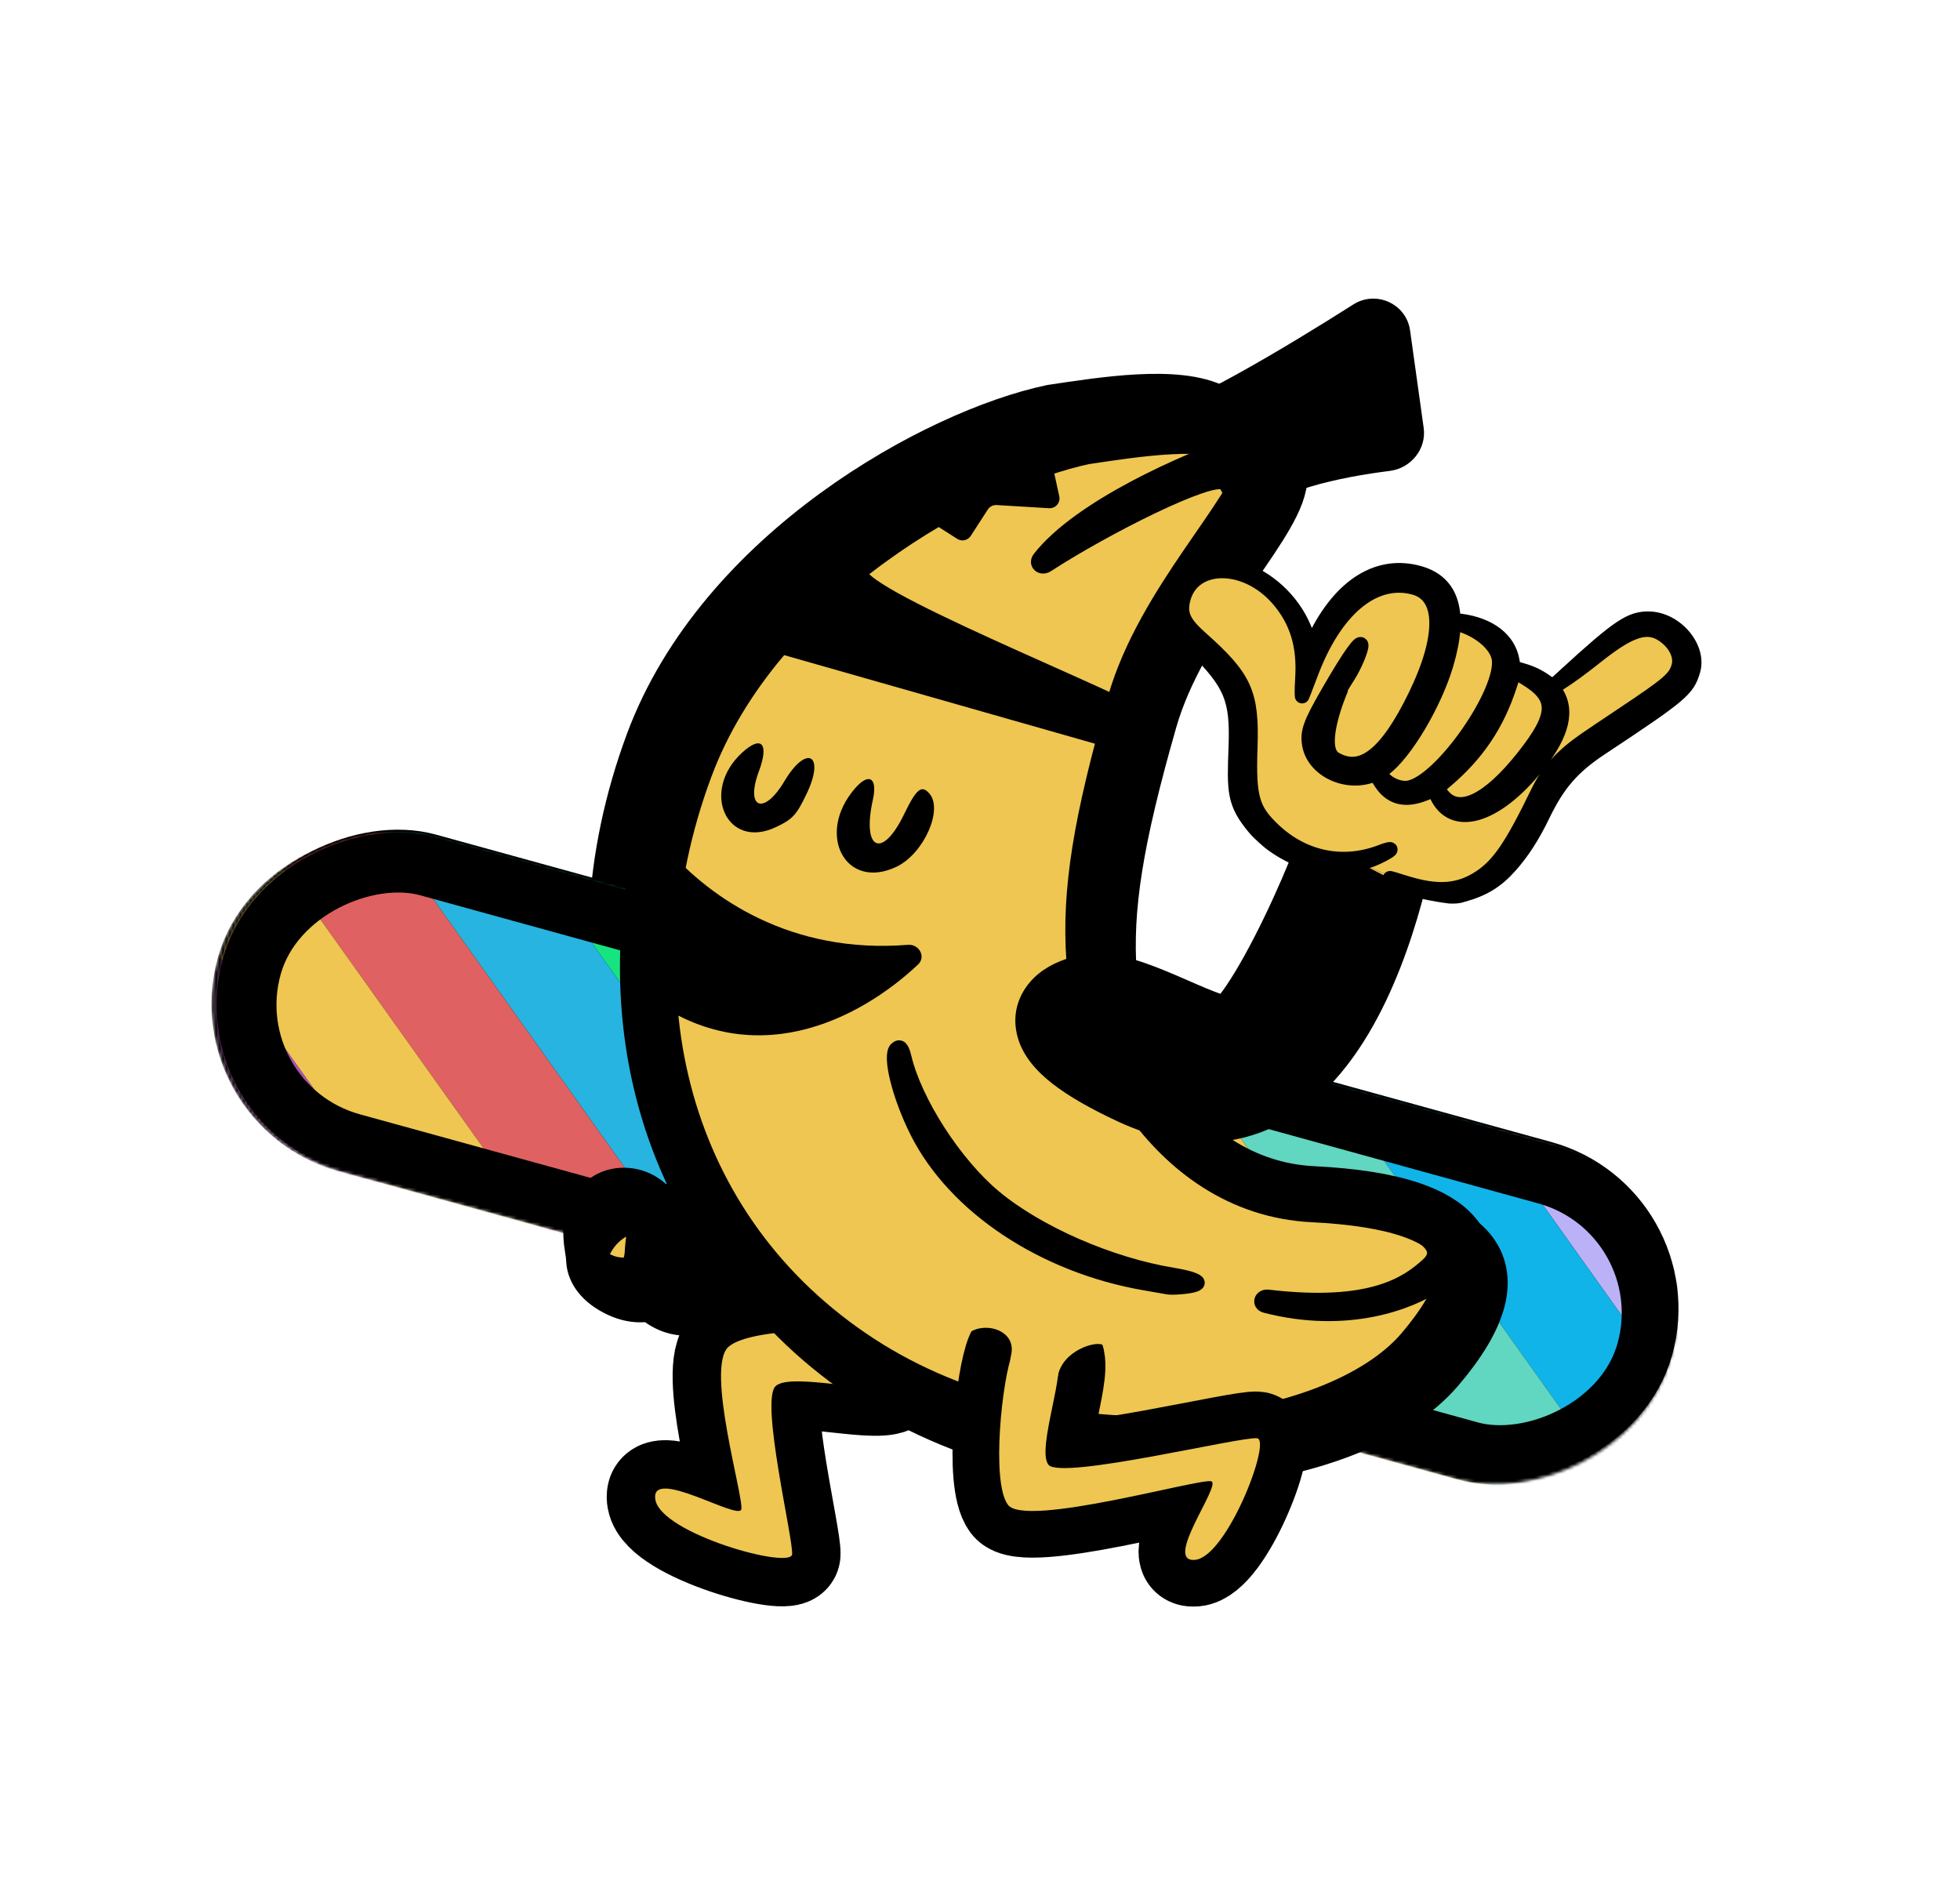
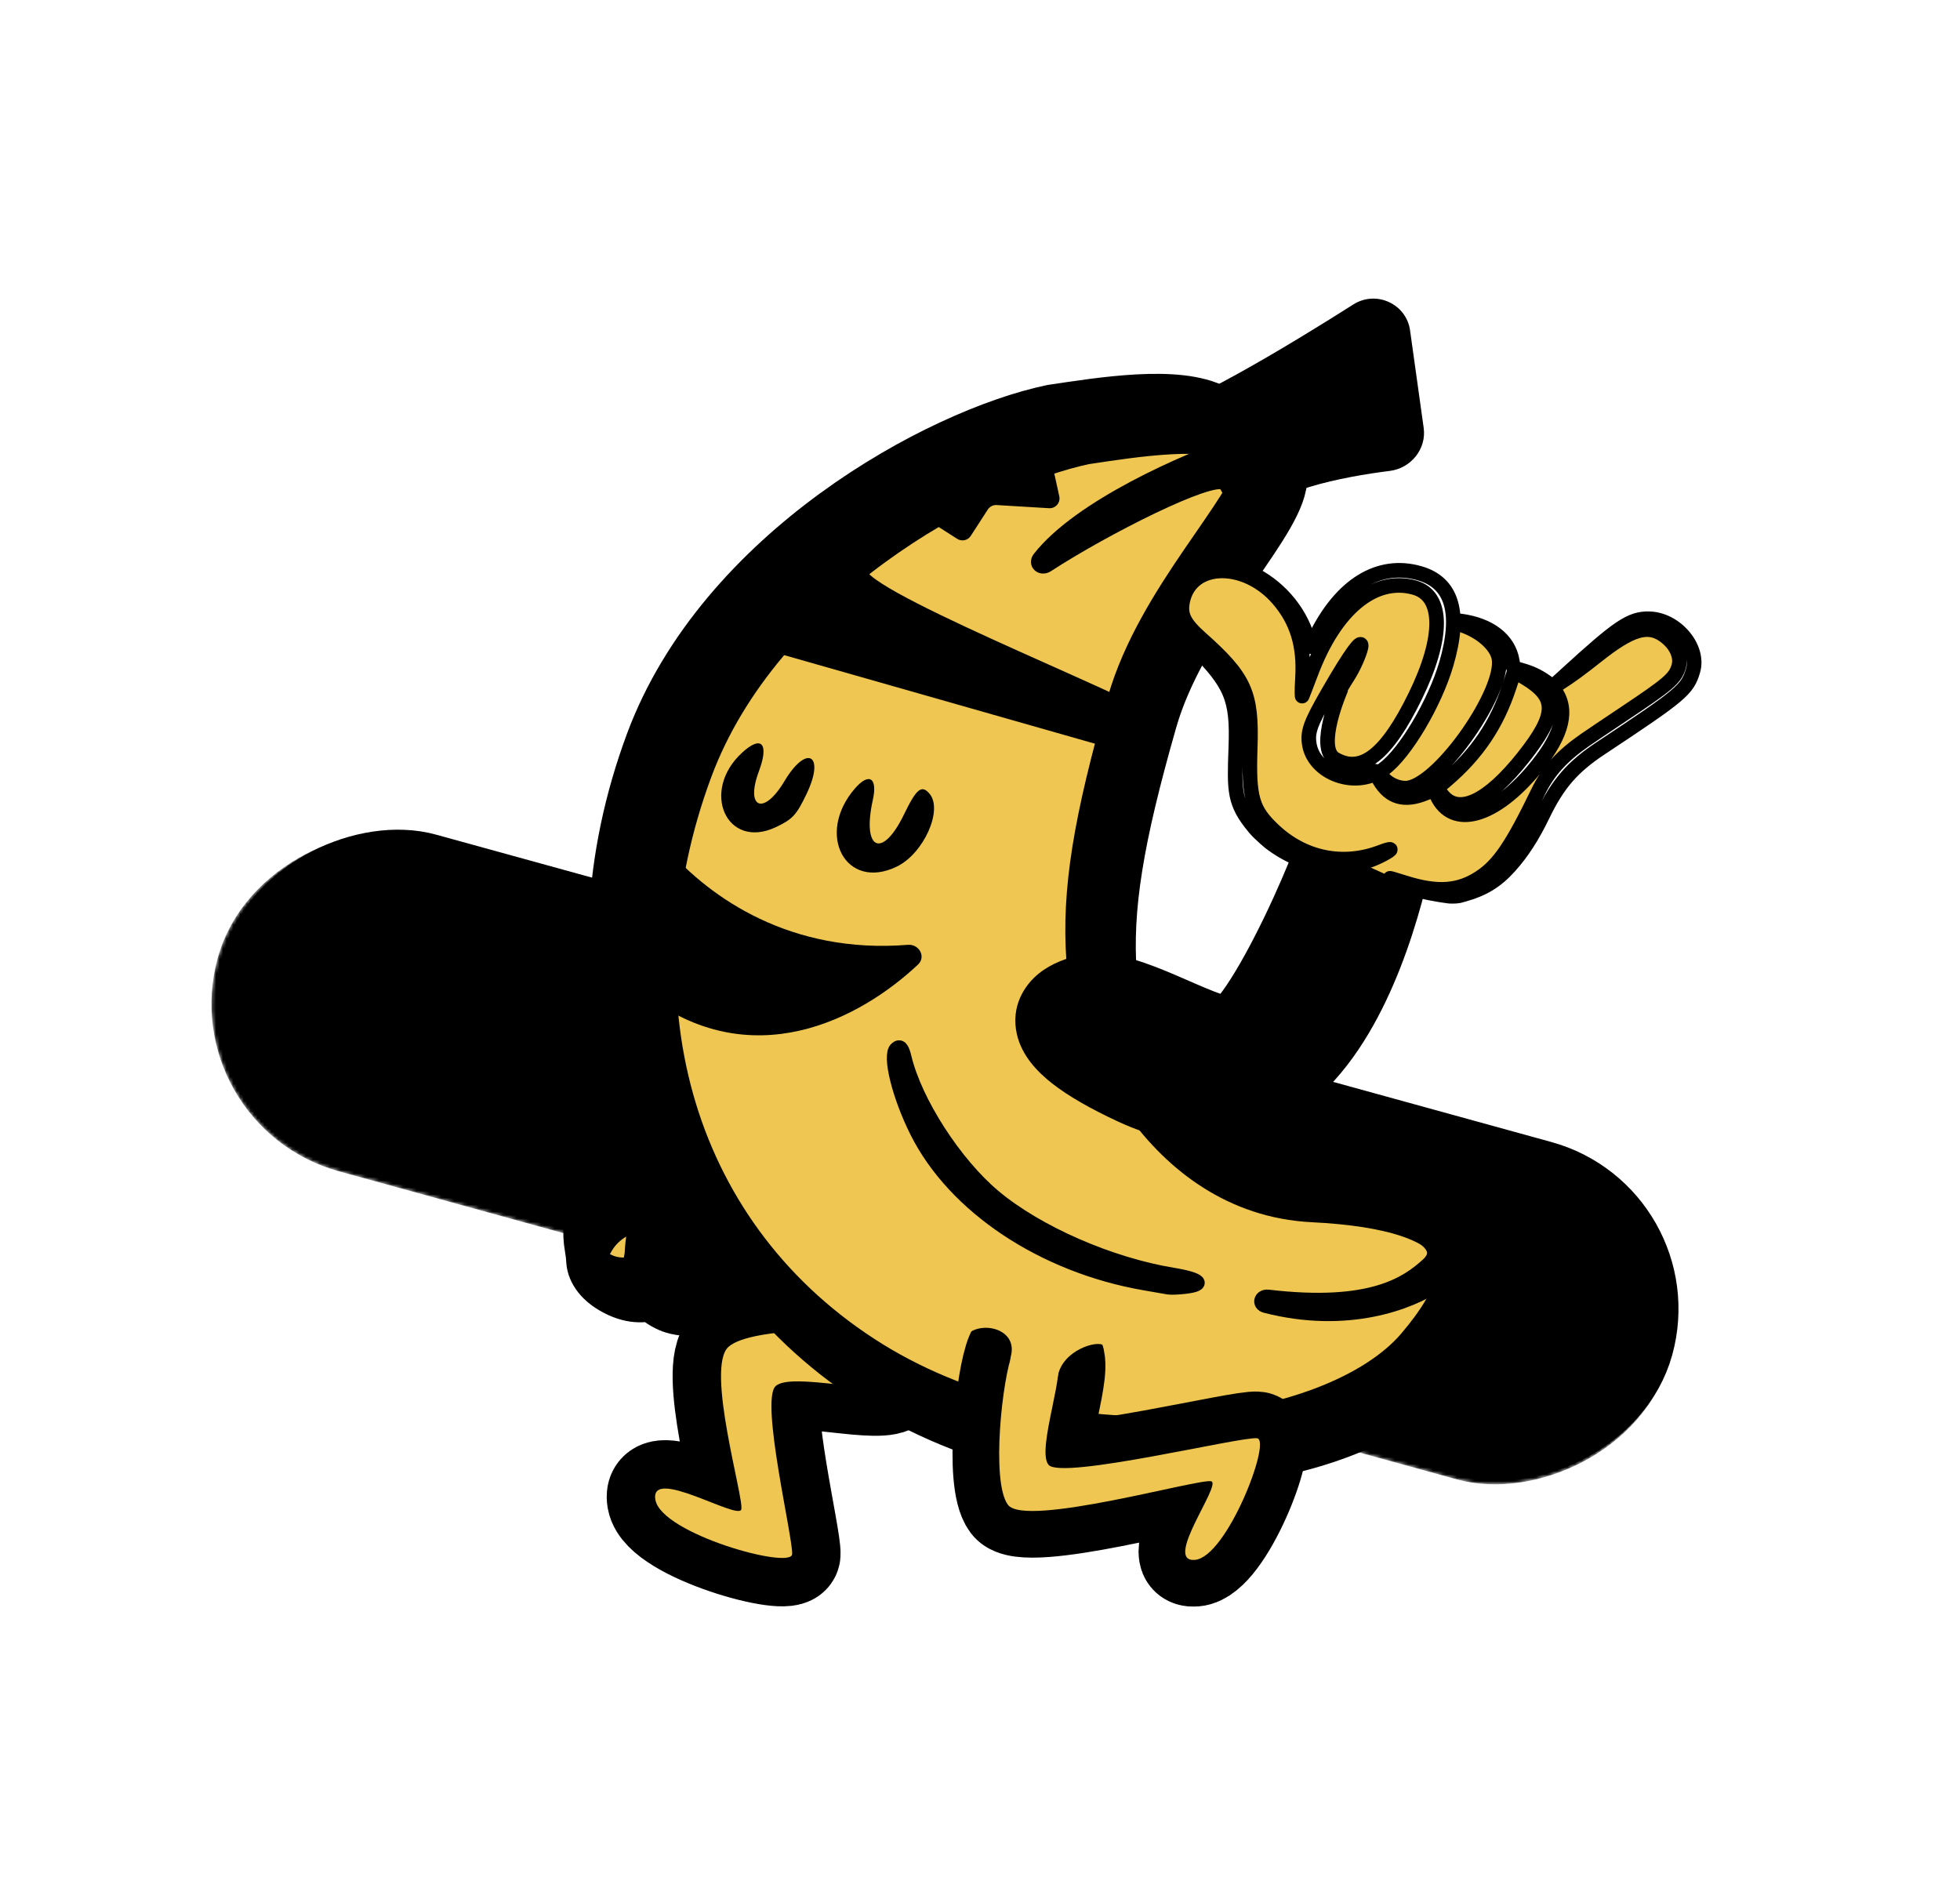
<svg xmlns="http://www.w3.org/2000/svg" width="567" height="547" viewBox="0 0 567 547" fill="none">
  <path d="M307.424 270.529C306.05 251.102 309.32 231.086 319.131 196.81C327.553 167.386 354.003 141.962 356.564 128.609C356.986 126.407 356.759 124.534 355.694 123.024C354.618 121.499 353.143 120.284 351.356 119.33C340.652 113.613 318.761 117.232 304.411 119.363C271.706 126.232 209.335 160.207 188.963 215.128C164.619 280.755 182.098 349.942 239.269 387.159C296.44 424.377 377.288 413.582 402.405 384.08C415.171 369.086 417.664 358.113 411.488 350.673C408.84 347.484 404.6 344.944 398.894 343.014C391.722 340.589 382.233 339.128 370.679 338.555C328.489 336.463 308.799 289.956 307.424 270.529Z" fill="#EEC651" stroke="black" stroke-width="16.22" stroke-linejoin="round" />
  <rect x="62.011" y="318.57" width="82.604" height="417.304" rx="41.302" transform="rotate(-74.592 62.011 318.57)" fill="black" stroke="black" stroke-width="17.566" stroke-linejoin="round" />
  <mask id="mask0_1679_705" style="mask-type:alpha" maskUnits="userSpaceOnUse" x="61" y="240" width="425" height="190">
    <rect x="60.312" y="319.449" width="83.06" height="418.541" rx="41.53" transform="rotate(-74.592 60.312 319.449)" fill="#23242B" stroke="#23242B" stroke-width="17.343" stroke-linejoin="round" />
  </mask>
  <g mask="url(#mask0_1679_705)">
    <rect x="60.31" y="319.45" width="83.064" height="418.544" rx="41.532" transform="rotate(-74.592 60.31 319.45)" stroke="black" stroke-width="17.34" stroke-linejoin="round" />
    <mask id="mask1_1679_705" style="mask-type:alpha" maskUnits="userSpaceOnUse" x="62" y="240" width="425" height="191">
-       <rect x="61.781" y="319.682" width="83.06" height="418.541" rx="41.53" transform="rotate(-74.592 61.781 319.682)" fill="#23242B" stroke="#23242B" stroke-width="17.343" stroke-linejoin="round" />
-     </mask>
+       </mask>
    <g mask="url(#mask1_1679_705)">
-       <rect x="324.113" y="23.902" width="419.904" height="30.003" transform="rotate(54.517 324.113 23.902)" fill="black" />
      <path d="M539.775 378.119L299.684 41.318L251.694 75.528L491.785 412.329L539.775 378.119Z" fill="#BAB1F7" />
      <rect x="251.691" y="75.528" width="419.904" height="30.003" transform="rotate(54.517 251.691 75.528)" fill="#10B4E8" />
      <rect x="227.262" y="92.944" width="419.904" height="30.003" transform="rotate(54.517 227.262 92.944)" fill="#61D6C0" />
      <rect x="202.828" y="110.36" width="419.904" height="30.003" transform="rotate(54.517 202.828 110.36)" fill="#EEC651" />
      <rect x="178.398" y="127.776" width="419.904" height="30.003" transform="rotate(54.517 178.398 127.776)" fill="#27D9E4" />
      <rect x="153.969" y="145.192" width="419.904" height="30.003" transform="rotate(54.517 153.969 145.192)" fill="#D987E6" />
      <rect x="129.535" y="162.607" width="419.904" height="30.003" transform="rotate(54.517 129.535 162.607)" fill="#15E481" />
      <rect x="105.105" y="180.023" width="419.904" height="30.003" transform="rotate(54.517 105.105 180.023)" fill="#27B4E0" />
      <rect x="80.672" y="197.439" width="419.904" height="30.003" transform="rotate(54.517 80.672 197.439)" fill="#E06161" />
      <rect x="56.242" y="214.855" width="419.904" height="30.003" transform="rotate(54.517 56.242 214.855)" fill="#EEC651" />
      <rect x="31.812" y="232.271" width="419.904" height="28.932" transform="rotate(54.517 31.812 232.271)" fill="#AF51B7" />
-       <rect x="8.254" y="249.065" width="419.904" height="30.003" transform="rotate(54.517 8.254 249.065)" fill="#51EEB5" />
      <rect x="-16.18" y="266.481" width="419.904" height="30.003" transform="rotate(54.517 -16.18 266.481)" fill="#D987E7" />
      <rect x="61.779" y="319.683" width="83.064" height="418.544" rx="41.532" transform="rotate(-74.592 61.779 319.683)" stroke="black" stroke-width="17.34" stroke-linejoin="round" />
    </g>
  </g>
  <mask id="path-21-outside-1_1679_705" maskUnits="userSpaceOnUse" x="162.031" y="335.335" width="70.632" height="58.289" fill="black">
    <rect fill="white" x="162.031" y="335.335" width="70.632" height="58.289" />
    <path d="M176.784 364.396C176.785 364.404 176.785 364.41 176.785 364.417C176.8 364.575 177.076 366.639 181.408 368.619C184.665 370.107 186.771 369.446 187.689 368.963C188.053 368.773 188.255 368.397 188.307 367.99C188.676 365.086 188.628 362.101 188.067 359.598C185.453 347.94 174.211 347.844 176.196 359.497C176.523 361.416 176.726 363.003 176.784 364.396Z" />
    <path d="M192.423 369.127C192.232 369.703 192.33 370.34 192.764 370.764C193.404 371.388 194.48 372.283 195.872 372.864C197.326 373.472 198.9 373.474 199.873 373.391C200.469 373.34 200.953 372.922 201.142 372.355C203.782 364.464 202.84 356.211 198.471 355.074C195.237 354.232 194.083 356.16 193.684 363.07C193.576 364.948 193.108 367.057 192.423 369.127Z" />
    <path d="M205.288 372.778C204.874 373.755 205.324 374.91 206.323 375.27L212.4 377.455C213.195 377.741 214.083 377.421 214.509 376.691C217.199 372.083 219.534 367.616 216.695 364.407C213.431 360.718 207.404 360.069 207.031 365.983C206.895 368.137 206.242 370.531 205.288 372.778Z" />
  </mask>
  <path d="M176.784 364.396C176.785 364.404 176.785 364.41 176.785 364.417C176.8 364.575 177.076 366.639 181.408 368.619C184.665 370.107 186.771 369.446 187.689 368.963C188.053 368.773 188.255 368.397 188.307 367.99C188.676 365.086 188.628 362.101 188.067 359.598C185.453 347.94 174.211 347.844 176.196 359.497C176.523 361.416 176.726 363.003 176.784 364.396Z" fill="#EEC651" />
  <path d="M192.423 369.127C192.232 369.703 192.33 370.34 192.764 370.764C193.404 371.388 194.48 372.283 195.872 372.864C197.326 373.472 198.9 373.474 199.873 373.391C200.469 373.34 200.953 372.922 201.142 372.355C203.782 364.464 202.84 356.211 198.471 355.074C195.237 354.232 194.083 356.16 193.684 363.07C193.576 364.948 193.108 367.057 192.423 369.127Z" fill="#EEC651" />
  <path d="M205.288 372.778C204.874 373.755 205.324 374.91 206.323 375.27L212.4 377.455C213.195 377.741 214.083 377.421 214.509 376.691C217.199 372.083 219.534 367.616 216.695 364.407C213.431 360.718 207.404 360.069 207.031 365.983C206.895 368.137 206.242 370.531 205.288 372.778Z" fill="#EEC651" />
  <path d="M188.067 359.598L200.747 356.756L200.747 356.756L188.067 359.598ZM176.196 359.497L163.386 361.68L163.386 361.68L176.196 359.497ZM198.471 355.074L195.196 367.65L195.197 367.65L198.471 355.074ZM193.684 363.07L180.71 362.32L180.71 362.323L193.684 363.07ZM216.695 364.407L206.961 373.018L206.963 373.019L216.695 364.407ZM207.031 365.983L194.061 365.166L194.061 365.166L207.031 365.983ZM195.872 372.864L190.861 384.855L195.872 372.864ZM205.288 372.778L193.326 367.699L205.288 372.778ZM212.4 377.455L216.798 365.226L212.4 377.455ZM214.509 376.691L225.732 383.242L214.509 376.691ZM201.142 372.355L188.818 368.232L201.142 372.355ZM199.873 373.391L198.763 360.443L199.873 373.391ZM176.784 364.396L189.768 363.858L176.784 364.396ZM176.785 364.417L189.724 363.199L176.785 364.417ZM192.764 370.764L201.839 361.462L192.764 370.764ZM188.307 367.99L201.199 369.628L188.307 367.99ZM187.689 368.963L181.65 357.457L187.689 368.963ZM175.386 362.441C175.539 363.125 175.645 364.542 175.415 366.352L201.199 369.628C201.707 365.631 201.716 361.077 200.747 356.756L175.386 362.441ZM189.007 357.314C188.81 356.157 189.314 357.303 188.168 359.337C186.743 361.865 183.748 363.831 180.296 363.801C177.372 363.776 175.79 362.379 175.4 361.968C174.918 361.459 175.157 361.419 175.386 362.441L200.747 356.756C198.812 348.124 192.126 337.911 180.518 337.811C174.177 337.757 168.58 341.155 165.524 346.578C162.747 351.506 162.59 357.01 163.386 361.68L189.007 357.314ZM189.768 363.858C189.678 361.668 189.374 359.464 189.007 357.313L163.386 361.68C163.673 363.367 163.775 364.338 163.8 364.935L189.768 363.858ZM195.197 367.65C192.39 366.919 190.769 365.128 190.087 364.038C189.495 363.093 189.508 362.581 189.568 363.003C189.686 363.84 189.624 365.824 188.818 368.232L213.467 376.478C215.301 370.995 216.087 364.907 215.302 359.36C214.669 354.888 211.964 345.157 201.744 342.497L195.197 367.65ZM206.658 363.82C206.743 362.345 206.849 361.552 206.916 361.195C207.007 360.714 206.928 361.565 206.165 362.839C205.193 364.463 203.236 366.519 200.141 367.446C197.509 368.234 195.532 367.737 195.196 367.65L201.745 342.498C199.792 341.989 196.458 341.418 192.688 342.547C188.455 343.814 185.578 346.626 183.864 349.491C182.359 352.005 181.714 354.581 181.375 356.379C181.013 358.301 180.825 360.341 180.71 362.32L206.658 363.82ZM204.76 373.212C205.684 370.418 206.466 367.153 206.658 363.817L180.71 362.323C180.686 362.743 180.532 363.696 180.086 365.043L204.76 373.212ZM216.798 365.226L210.721 363.041L201.925 387.498L208.002 389.684L216.798 365.226ZM206.963 373.019C205.976 371.904 205.295 370.44 205.072 368.92C204.876 367.586 205.106 366.722 205.129 366.638C205.151 366.556 205.088 366.805 204.738 367.514C204.395 368.207 203.935 369.028 203.286 370.14L225.732 383.242C226.962 381.135 229.137 377.43 230.222 373.411C231.458 368.83 231.757 361.819 226.427 355.795L206.963 373.019ZM220.001 366.801C219.957 367.502 219.624 369.579 217.721 371.61C215.755 373.708 213.321 374.462 211.545 374.567C208.642 374.738 207.329 373.433 206.961 373.018L226.428 355.797C222.797 351.692 216.839 348.218 210.013 348.621C206.276 348.842 202.061 350.312 198.758 353.836C195.517 357.293 194.292 361.507 194.061 365.166L220.001 366.801ZM217.25 377.856C218.611 374.651 219.749 370.795 220.001 366.801L194.061 365.166C194.042 365.479 193.873 366.412 193.326 367.699L217.25 377.856ZM181.65 357.457C182.67 356.921 183.797 356.587 184.935 356.544C185.484 356.523 185.942 356.575 186.288 356.647C186.457 356.682 186.587 356.72 186.676 356.749C186.765 356.779 186.81 356.799 186.809 356.799L176.008 380.439C183.101 383.68 189.43 382.727 193.729 380.47L181.65 357.457ZM186.809 356.799C186.083 356.467 186.769 356.62 187.716 357.831C188.732 359.131 189.514 360.968 189.724 363.199L163.847 365.635C164.38 371.291 168.307 376.92 176.008 380.439L186.809 356.799ZM198.763 360.443C198.849 360.436 199.018 360.425 199.279 360.449C199.525 360.473 200.11 360.551 200.883 360.874L190.861 384.855C195.123 386.636 199.132 386.497 200.984 386.339L198.763 360.443ZM200.883 360.874C201.259 361.031 201.493 361.187 201.6 361.263C201.711 361.342 201.784 361.408 201.839 361.462L183.689 380.065C184.993 381.338 187.417 383.415 190.861 384.855L200.883 360.874ZM210.721 363.041C217.343 365.423 219.498 372.561 217.25 377.856L193.326 367.699C190.249 374.948 193.304 384.398 201.925 387.498L210.721 363.041ZM208.002 389.684C214.662 392.079 222.132 389.41 225.732 383.242L203.286 370.14C206.034 365.432 211.728 363.403 216.798 365.226L208.002 389.684ZM188.818 368.232C190.103 364.394 193.681 360.879 198.763 360.443L200.984 386.339C207.257 385.801 211.803 381.451 213.467 376.478L188.818 368.232ZM163.8 364.935C163.8 364.935 163.8 364.935 163.8 364.935C163.8 364.935 163.8 364.935 163.8 364.936C163.8 364.936 163.8 364.937 163.8 364.938C163.8 364.939 163.8 364.943 163.8 364.946C163.801 364.954 163.801 364.966 163.802 364.981C163.803 365.012 163.806 365.063 163.809 365.125C163.816 365.258 163.828 365.432 163.847 365.635L189.724 363.199C189.76 363.581 189.77 363.903 189.768 363.858L163.8 364.935ZM180.086 365.043C178.655 369.366 179.019 375.509 183.689 380.065L201.839 361.462C205.641 365.171 205.81 370.041 204.76 373.212L180.086 365.043ZM175.415 366.352C175.741 363.787 177.269 359.756 181.65 357.457L193.729 380.47C198.836 377.79 200.77 373.007 201.199 369.628L175.415 366.352Z" fill="black" mask="url(#path-21-outside-1_1679_705)" />
  <path d="M210.724 389.639C217.441 383.588 250.438 384.174 257.773 386.566C265.109 388.957 261.589 395.712 258.672 400.003C255.755 404.295 228.728 396.617 224.328 401.041C219.928 405.464 229.477 445.096 229.154 449.612C228.832 454.128 191.336 443.71 189.597 433.876C187.859 424.043 213.602 439.913 214.442 436.655C215.282 433.397 204.008 395.691 210.724 389.639Z" stroke="black" stroke-width="28" />
  <path d="M210.724 389.639C217.441 383.588 250.438 384.174 257.773 386.566C265.109 388.957 261.589 395.712 258.672 400.003C255.755 404.295 228.728 396.617 224.328 401.041C219.928 405.464 229.477 445.096 229.154 449.612C228.832 454.128 191.336 443.71 189.597 433.876C187.859 424.043 213.602 439.913 214.442 436.655C215.282 433.397 204.008 395.691 210.724 389.639Z" fill="#EEC651" />
  <path d="M320.753 281.97C319.378 262.543 322.648 242.527 332.459 208.251C340.881 178.827 367.331 153.403 369.892 140.05C370.314 137.849 370.087 135.975 369.022 134.466C367.946 132.94 366.471 131.726 364.684 130.771C353.98 125.054 332.089 128.674 317.74 130.804C285.034 137.673 222.663 171.648 202.291 226.57C177.947 292.196 195.426 361.383 252.597 398.6C309.768 435.818 390.616 425.023 415.733 395.522C428.5 380.527 430.992 369.554 424.816 362.114C422.168 358.925 417.928 356.385 412.222 354.455C405.05 352.03 395.561 350.569 384.007 349.996C341.817 347.904 322.127 301.397 320.753 281.97Z" fill="#EEC651" stroke="black" stroke-width="16.22" stroke-linejoin="round" />
  <path d="M316.592 277.444C315.218 258.017 318.488 238.001 328.299 203.725C336.721 174.301 363.171 148.878 365.732 135.525C366.154 133.323 365.927 131.449 364.862 129.94C363.786 128.415 362.311 127.2 360.524 126.245C349.82 120.528 327.929 124.148 313.579 126.278C280.874 133.147 218.503 167.123 198.131 222.044C173.787 287.67 191.266 356.857 248.437 394.075C305.607 431.292 386.456 420.497 411.573 390.996C424.339 376.001 426.832 365.029 420.656 357.588C418.008 354.399 413.768 351.859 408.062 349.929C400.89 347.504 391.401 346.043 379.847 345.47C337.657 343.378 317.967 296.871 316.592 277.444Z" fill="#EEC651" stroke="black" stroke-width="16.22" stroke-linejoin="round" />
  <path d="M224.488 239.263C210.252 246.014 202.491 228.917 214.704 217.71C220.286 212.589 222.536 215.079 219.551 223.077C215.519 233.884 220.931 236.051 226.902 226.021C233.369 215.157 238.799 218.236 233.33 229.666C230.406 235.778 229.296 236.984 224.488 239.263Z" fill="black" />
  <path d="M259.443 250.687C244.665 257.864 235.825 241.351 247.338 228.075C251.396 223.396 253.919 225.001 252.506 231.36C249.267 245.933 255.206 248.671 261.552 235.531C265.106 228.172 266.582 226.964 268.854 229.56C272.908 234.191 267.248 246.896 259.443 250.687Z" fill="black" />
  <path d="M276.896 155.877C273.504 153.706 269.222 150.967 265.79 148.776C263.626 147.395 264.207 143.949 266.705 143.358L301.611 135.101C303.162 134.735 304.712 135.709 305.053 137.266L306.434 143.562C306.839 145.41 305.365 147.133 303.477 147.019L288.324 146.105C287.297 146.043 286.317 146.539 285.758 147.402L280.826 155.023C279.973 156.341 278.218 156.724 276.896 155.877Z" fill="black" />
  <path d="M250.403 164.756C254.095 173.015 336.395 204.994 336.371 208.501C338.16 216.752 331.011 219.205 331.011 219.205L218.673 187.191C218.673 187.191 247.449 158.148 250.403 164.756Z" fill="black" />
  <path d="M354.126 139.797C350.583 137.067 319.545 152.706 302.937 163.522C301.225 164.637 299.432 163.07 300.69 161.46C312.296 146.616 342.864 133.215 358.444 127.857C359.257 127.61 361.971 138.383 356.92 142.31C355.54 143.382 355.51 140.863 354.126 139.797Z" fill="black" stroke="black" stroke-width="4.055" stroke-linejoin="round" />
  <path d="M329.505 120.697C328.8 120.798 328.166 120.837 327.608 120.809C325.65 120.71 326.743 120.597 329.505 120.697C341.355 119.003 372.986 99.83 391.52 88.065C398.08 83.9 406.836 87.881 407.911 95.577L411.849 123.779C412.703 129.891 408.156 135.464 402.032 136.231C388.605 137.913 367.355 141.941 361.245 150.936C356.529 157.879 369.068 138.722 359.943 129.032C353.823 122.532 336.425 120.947 329.505 120.697Z" fill="black" />
  <path d="M265.162 327.475C259.94 317.083 257.028 305.261 259.21 303.313C260.358 302.287 261.076 303.007 261.758 305.87C264.828 318.761 276.309 336.573 287.673 346.073C300.162 356.514 321.085 365.666 339.315 368.66C347.379 369.984 348.979 371.649 342.875 372.363C340.899 372.595 338.715 372.684 338.022 372.562C337.329 372.441 334.219 371.899 331.11 371.36C301.716 366.257 276.076 349.195 265.162 327.475Z" fill="black" stroke="black" stroke-width="3.858" stroke-linejoin="round" />
  <path d="M291.581 435.321C286.581 428.576 290.043 398.122 292.903 391.552C295.763 384.982 301.696 388.834 305.405 391.911C309.115 394.987 299.626 419.295 303.326 423.754C307.026 428.213 359.557 415.377 363.703 416.075C367.85 416.772 354.901 450.516 345.655 451.253C336.41 451.99 353.36 429.595 350.422 428.53C347.485 427.465 296.581 442.067 291.581 435.321Z" fill="#EEC651" stroke="black" stroke-width="27" stroke-linejoin="bevel" />
  <path d="M291.581 435.321C286.581 428.576 290.043 398.122 292.903 391.552C295.763 384.982 301.696 388.834 305.405 391.911C309.115 394.987 299.626 419.295 303.326 423.754C307.026 428.213 359.557 415.377 363.703 416.075C367.85 416.772 354.901 450.516 345.655 451.253C336.41 451.99 353.36 429.595 350.422 428.53C347.485 427.465 296.581 442.067 291.581 435.321Z" fill="#EEC651" />
  <path d="M319.201 389.211C317.607 387.636 307.27 390.476 305.97 398.269C303.948 407.427 290.488 400.022 292.45 392.235C294.412 384.448 284.122 382.038 279.876 385.973C275.631 389.908 279.581 376.652 281.789 373.124C283.996 369.597 304.536 370.95 318.066 376.038C331.595 381.126 320.795 390.786 319.201 389.211Z" fill="#EEC651" />
  <path d="M412.891 365.821C417.56 361.585 413.425 357.746 401.068 352.602C388.711 347.457 406.713 354.722 415.492 355.109C422.196 355.404 427.793 364.697 429.685 371.446C429.851 372.039 429.696 372.673 429.276 373.123C427.125 375.427 423.896 377.955 424.302 373.644C424.864 367.673 425.465 365.201 415.923 371.609C407.992 376.935 389.834 383.997 366.086 377.892C363.875 377.323 364.601 374.733 366.867 375.001C396.678 378.522 407.007 371.159 412.891 365.821Z" fill="black" stroke="black" stroke-width="3.858" stroke-linejoin="round" />
  <path d="M262.64 273.324C228.74 276.057 205.484 259.73 193.127 245.661C190.775 242.984 185.522 244.562 185.47 248.125L184.933 284.662C184.917 285.738 185.411 286.782 186.263 287.44C217.338 311.451 248.802 294.81 265.57 279.028C267.947 276.79 265.895 273.062 262.64 273.324Z" fill="black" />
  <mask id="path-39-outside-2_1679_705" maskUnits="userSpaceOnUse" x="288.78" y="204.913" width="130.743" height="134.86" fill="black">
    <rect fill="white" x="288.78" y="204.913" width="130.743" height="134.86" />
    <path d="M328.841 313.077C390.264 341.531 404.167 233.992 404.167 233.992C401.84 233.714 398.769 234.463 391.63 232.408C390.658 243.778 365.382 301.29 355.807 300.992C346.233 300.694 325.096 286.374 314.887 288.667C304.677 290.96 297.929 298.757 328.841 313.077Z" />
  </mask>
  <path d="M328.841 313.077C390.264 341.531 404.167 233.992 404.167 233.992C401.84 233.714 398.769 234.463 391.63 232.408C390.658 243.778 365.382 301.29 355.807 300.992C346.233 300.694 325.096 286.374 314.887 288.667C304.677 290.96 297.929 298.757 328.841 313.077Z" fill="#EEC651" />
  <path d="M404.167 233.992L416.656 235.606C417.087 232.273 416.167 228.905 414.102 226.253C412.036 223.601 408.996 221.885 405.658 221.487L404.167 233.992ZM328.841 313.077L334.134 301.65L334.134 301.65L328.841 313.077ZM355.807 300.992L356.199 288.405L356.199 288.405L355.807 300.992ZM391.63 232.408L395.114 220.306C391.494 219.264 387.597 219.897 384.492 222.033C381.388 224.168 379.403 227.581 379.083 231.335L391.63 232.408ZM314.887 288.667L317.646 300.954L317.646 300.954L314.887 288.667ZM404.167 233.992C391.678 232.377 391.679 232.374 391.679 232.371C391.679 232.371 391.679 232.368 391.679 232.368C391.68 232.366 391.68 232.366 391.679 232.367C391.679 232.371 391.678 232.38 391.676 232.396C391.671 232.427 391.664 232.484 391.652 232.565C391.63 232.726 391.593 232.983 391.542 233.329C391.438 234.021 391.274 235.066 391.042 236.406C390.577 239.09 389.841 242.933 388.776 247.471C386.623 256.64 383.215 268.234 378.177 278.773C373.024 289.549 366.854 297.76 359.953 301.981C353.967 305.643 346.073 307.181 334.134 301.65L323.548 324.503C342.321 333.2 359.199 331.966 373.095 323.467C386.075 315.527 394.898 302.189 400.899 289.637C407.014 276.847 410.921 263.335 413.295 253.229C414.492 248.131 415.323 243.794 415.858 240.708C416.125 239.163 416.32 237.925 416.45 237.056C416.515 236.621 416.564 236.278 416.598 236.034C416.615 235.912 416.628 235.815 416.638 235.743C416.643 235.707 416.647 235.678 416.65 235.655C416.651 235.644 416.653 235.634 416.654 235.626C416.654 235.622 416.655 235.617 416.655 235.615C416.656 235.61 416.656 235.606 404.167 233.992ZM355.416 313.579C359.165 313.695 362.163 312.396 364.038 311.321C365.977 310.21 367.585 308.841 368.839 307.621C371.34 305.187 373.672 302.116 375.745 299.046C379.955 292.809 384.341 284.69 388.277 276.567C392.248 268.373 395.946 259.788 398.74 252.438C400.136 248.766 401.347 245.297 402.26 242.27C403.102 239.481 403.937 236.285 404.177 233.48L379.083 231.335C379.092 231.221 379.075 231.474 378.901 232.229C378.74 232.928 378.494 233.847 378.148 234.993C377.456 237.287 376.458 240.173 375.198 243.488C372.681 250.109 369.279 258.016 365.612 265.584C361.911 273.223 358.122 280.137 354.87 284.955C353.211 287.412 351.99 288.874 351.273 289.572C350.917 289.919 350.999 289.765 351.516 289.47C351.968 289.21 353.647 288.325 356.199 288.405L355.416 313.579ZM334.134 301.65C326.845 298.274 322.432 295.572 319.942 293.625C317.091 291.394 318.214 291.295 318.732 293.612C319.064 295.094 318.967 296.88 318.245 298.57C317.589 300.105 316.687 300.94 316.313 301.241C315.763 301.684 315.974 301.329 317.646 300.954L312.127 276.38C308.694 277.151 304.233 278.631 300.513 281.628C296.288 285.032 292.381 291.188 294.154 299.111C295.574 305.455 300.167 310.132 304.425 313.463C309.045 317.077 315.381 320.72 323.548 324.503L334.134 301.65ZM317.646 300.954C316.999 301.099 317.691 300.804 320.764 301.687C323.506 302.475 326.775 303.78 330.617 305.429C334.16 306.95 338.496 308.904 342.268 310.363C345.791 311.725 350.677 313.431 355.416 313.579L356.199 288.405C356.38 288.41 356.064 288.416 355.052 288.139C354.101 287.878 352.883 287.464 351.352 286.872C348.149 285.634 344.767 284.095 340.553 282.286C336.637 280.605 332.11 278.742 327.718 277.48C323.658 276.314 317.879 275.088 312.127 276.38L317.646 300.954ZM388.145 244.509C396.166 246.818 404.306 246.69 402.676 246.496L405.658 221.487C404.226 221.317 402.87 221.324 402.246 221.323C401.452 221.322 400.964 221.323 400.376 221.292C399.37 221.238 397.761 221.068 395.114 220.306L388.145 244.509Z" fill="black" mask="url(#path-39-outside-2_1679_705)" />
-   <path fill-rule="evenodd" clip-rule="evenodd" d="M477.065 178.915C471.738 178.812 468.209 181.181 453.146 194.97C448.853 198.9 449.48 198.673 447.231 197.11C444.865 195.467 443.042 194.609 440.13 193.771L437.845 193.113L437.495 191.048C436.462 184.951 431.001 180.715 422.723 179.581C422.676 179.574 422.628 179.568 422.579 179.562C421 179.353 420.628 180.059 422.096 180.483C422.673 180.649 423.24 180.839 423.795 181.051C428.996 183.03 433.098 186.861 433.666 190.446C435.174 199.964 417.027 226.002 407.617 227.822C404.965 228.335 401.277 226.756 399.808 224.478C399.067 223.327 399.079 223.286 400.451 222.282C406.511 217.845 415.093 203.382 418.427 191.984C419.713 187.59 420.387 183.728 420.449 180.399C420.457 179.969 420.455 179.547 420.443 179.135C420.23 172.04 416.996 167.581 410.741 165.77C398.931 162.349 387.945 169.099 380.494 184.354C379.049 187.313 378.98 187.401 378.795 186.517C375.039 168.568 353.019 156.969 343.161 167.747C337.465 173.973 338.19 179.729 345.606 187.147C356.251 197.797 358.041 202.116 357.541 215.947L357.529 216.27C357.075 228.842 356.952 232.223 362.951 239.399C364.485 241.235 367.396 243.625 367.396 243.625C375.539 249.833 384.84 251.899 393.582 249.641C395.806 249.066 397.994 248.211 400.117 247.074C403.206 245.419 402.856 245.125 399.372 246.445C388.486 250.57 377.162 248.253 368.524 240.133C362.219 234.207 361.205 230.652 361.699 216.222C362.239 200.43 360.223 195.977 347.348 184.53C342.582 180.292 341.358 177.783 342.153 173.873C344.484 162.404 360.251 162.086 369.878 173.314C375.211 179.533 377.398 186.686 376.821 196.025C376.708 197.865 376.637 199.803 376.664 200.331L376.714 201.292L377.348 199.702C377.696 198.828 378.54 196.619 379.223 194.793C386.217 176.106 397.606 166.663 409.23 169.912C417.669 172.27 417.757 184.246 409.462 201.247C401.133 218.316 393.874 223.998 386.185 219.466C380.585 216.166 380.909 212.281 387.849 199.493C387.849 199.493 381.404 211.741 390.078 195.385C398.752 179.029 391.214 188.124 384.038 200.605C379.044 209.29 378.185 211.719 378.821 215.369C380.084 222.613 389.387 227.085 397.067 224.14L398.023 223.774L398.974 225.421C402.019 230.696 406.316 231.933 412.56 229.333L414.974 228.327L415.288 229.139C419.366 239.674 431.337 237.128 443.27 223.188C451.455 213.627 453.781 206.25 450.392 200.607L449.283 198.761L451.32 197.466C454.31 195.567 457.363 193.333 461.99 189.659C471.774 181.892 476.678 180.39 481.376 183.72C484.822 186.163 486.519 189.765 485.637 192.761C484.634 196.167 482.801 197.747 469.815 206.409C464.956 209.65 459.876 213.068 458.527 214.006C451.853 218.641 447.856 223.062 444.989 228.98C437.453 244.531 433.686 250.098 428.257 253.702C422.093 257.795 415.878 258.25 406.507 255.294C404.683 254.719 397.201 251.296 393.582 249.641C392.373 249.088 391.595 248.732 391.603 248.746C391.633 248.8 403.225 254.684 404.486 255.402C408.975 257.957 419.4 259.19 419.4 259.19C419.4 259.19 421.058 259.276 422.088 259.068L423.271 258.743C429.145 257.126 432.909 254.827 436.79 250.485C440.391 246.456 443.367 241.841 446.353 235.657C450.698 226.658 454.929 221.784 463.081 216.382C486.474 200.883 488.176 199.453 489.79 193.94C491.75 187.241 484.825 179.063 477.065 178.915ZM440.663 219.018C450.448 206.69 450.588 201.657 441.302 196.046C440.166 195.359 438.978 194.655 438.663 194.48L438.091 194.162L436.661 198.523C433.052 209.533 427.363 217.983 418.406 225.641C415.409 228.203 415.482 227.86 417.444 230.191C422.139 235.768 430.6 231.697 440.663 219.018Z" fill="#EEC651" />
  <path d="M422.579 179.562C422.628 179.568 422.676 179.574 422.723 179.581C422.109 179.449 421.357 179.301 420.443 179.135C420.455 179.547 420.457 179.969 420.449 180.399C421.784 180.634 423.273 181.031 423.795 181.051C423.24 180.839 422.673 180.649 422.096 180.483C420.628 180.059 421 179.353 422.579 179.562Z" fill="#EEC651" />
  <path d="M485.637 192.761C486.519 189.765 484.822 186.163 481.376 183.72C476.678 180.39 471.774 181.892 461.99 189.659C457.363 193.333 454.31 195.567 451.32 197.466L449.283 198.761L450.392 200.607C453.781 206.25 451.455 213.627 443.27 223.188C431.337 237.128 419.366 239.674 415.288 229.139L414.974 228.327L412.56 229.333C406.316 231.933 402.019 230.696 398.974 225.421L398.023 223.774L397.067 224.14C389.387 227.085 380.084 222.613 378.821 215.369C378.185 211.719 379.044 209.29 384.038 200.605C391.214 188.124 398.752 179.029 390.078 195.385C381.404 211.741 387.849 199.493 387.849 199.493C380.909 212.281 380.585 216.166 386.185 219.466C393.874 223.998 401.133 218.316 409.462 201.247C417.757 184.246 417.669 172.27 409.23 169.912C397.606 166.663 386.217 176.106 379.223 194.793C378.54 196.619 377.696 198.828 377.348 199.702L376.714 201.292L376.664 200.331C376.637 199.803 376.708 197.865 376.821 196.025C377.398 186.686 375.211 179.533 369.878 173.314C360.251 162.086 344.484 162.404 342.153 173.873C341.358 177.783 342.582 180.292 347.348 184.53C360.223 195.977 362.239 200.43 361.699 216.222C361.205 230.652 362.219 234.207 368.524 240.133C377.162 248.253 388.486 250.57 399.372 246.445C402.856 245.125 403.206 245.419 400.117 247.074C397.994 248.211 395.806 249.066 393.582 249.641C397.201 251.296 404.683 254.719 406.507 255.294C415.878 258.25 422.093 257.795 428.257 253.702C433.686 250.098 437.453 244.531 444.989 228.98C447.856 223.062 451.853 218.641 458.527 214.006C459.876 213.068 464.956 209.65 469.815 206.409C482.801 197.747 484.634 196.167 485.637 192.761Z" fill="#EEC651" />
  <path d="M407.617 227.822C417.027 226.002 435.174 199.964 433.666 190.446C433.098 186.861 428.996 183.03 423.795 181.051C423.273 181.031 421.784 180.634 420.449 180.399C420.387 183.728 419.713 187.59 418.427 191.984C415.093 203.382 406.511 217.845 400.451 222.282C399.079 223.286 399.067 223.327 399.808 224.478C401.277 226.756 404.965 228.335 407.617 227.822Z" fill="#EEC651" />
  <path d="M441.302 196.046C450.588 201.657 450.448 206.69 440.663 219.018C430.6 231.697 422.139 235.768 417.444 230.191C415.482 227.86 415.409 228.203 418.406 225.641C427.363 217.983 433.052 209.533 436.661 198.523L438.091 194.162L438.663 194.48C438.978 194.655 440.166 195.359 441.302 196.046Z" fill="#EEC651" />
-   <path fill-rule="evenodd" clip-rule="evenodd" d="M477.037 178.996C471.711 178.894 468.181 181.263 453.118 195.052C448.825 198.981 449.453 198.754 447.204 197.192C444.837 195.548 443.014 194.691 440.103 193.853L437.817 193.195L437.468 191.13C436.429 184.997 430.91 180.747 422.552 179.643C420.972 179.435 420.601 180.141 422.068 180.564C428.053 182.291 433.01 186.56 433.639 190.528C435.147 200.045 417 226.083 407.59 227.904C404.938 228.417 401.25 226.837 399.781 224.559C399.039 223.409 399.051 223.367 400.423 222.363C406.484 217.927 415.066 203.463 418.4 192.066C422.71 177.332 420.145 168.583 410.714 165.851C398.904 162.431 387.918 169.18 380.466 184.436C379.021 187.394 378.952 187.482 378.767 186.598C375.011 168.65 352.992 157.051 343.133 167.828C337.437 174.055 338.163 179.81 345.578 187.229C356.224 197.879 358.013 202.198 357.514 216.029L357.502 216.351C357.047 228.924 356.925 232.305 362.924 239.481C364.458 241.317 367.369 243.706 367.369 243.706C377.583 251.495 389.621 252.764 400.09 247.155C403.178 245.501 402.829 245.206 399.345 246.526C388.458 250.652 377.135 248.335 368.496 240.215C362.192 234.289 361.178 230.734 361.671 216.303C362.212 200.511 360.196 196.059 347.321 184.612C342.554 180.374 341.331 177.864 342.126 173.954C344.457 162.486 360.223 162.168 369.851 173.395C375.184 179.614 377.37 186.768 376.794 196.107C376.68 197.947 376.61 199.884 376.637 200.413L376.687 201.374L377.32 199.784C377.669 198.909 378.513 196.7 379.196 194.875C386.19 176.187 397.578 166.744 409.202 169.993C417.641 172.352 417.73 184.327 409.434 201.328C401.106 218.398 393.846 224.08 386.157 219.548C380.558 216.247 387.822 199.574 387.822 199.574C387.822 199.574 386.444 201.122 390.051 195.467C393.658 189.811 398.359 175.734 384.011 200.686C379.016 209.371 378.158 211.801 378.794 215.451C380.056 222.695 389.36 227.167 397.04 224.221L397.996 223.855L398.947 225.503C401.991 230.778 406.289 232.015 412.532 229.414L414.947 228.409L415.261 229.22C419.339 239.755 431.31 237.209 443.242 223.27C451.427 213.709 453.754 206.331 450.364 200.689L449.255 198.842L451.293 197.548C454.283 195.648 457.335 193.415 461.963 189.741C471.747 181.973 476.65 180.471 481.348 183.802C484.795 186.245 486.492 189.846 485.609 192.843C484.606 196.248 482.774 197.829 469.788 206.49C464.928 209.731 459.849 213.15 458.499 214.087C451.825 218.723 447.829 223.143 444.961 229.061C437.426 244.613 433.659 250.18 428.23 253.784C422.066 257.876 415.851 258.331 406.479 255.376C404.047 254.609 402.081 254.025 402.111 254.079C402.141 254.133 403.198 254.765 404.459 255.483C408.947 258.039 419.373 259.272 419.373 259.272C419.373 259.272 421.031 259.357 422.06 259.15L423.243 258.824C429.118 257.208 432.882 254.908 436.762 250.567C440.364 246.538 443.34 241.923 446.326 235.739C450.671 226.74 454.901 221.865 463.054 216.463C486.446 200.965 488.149 199.534 489.762 194.021C491.723 187.323 484.798 179.145 477.037 178.996ZM440.636 219.1C450.421 206.771 450.561 201.738 441.275 196.128C440.139 195.441 438.951 194.736 438.636 194.561L438.063 194.243L436.634 198.604C433.024 209.614 427.336 218.064 418.379 225.722C415.382 228.284 415.455 227.942 417.417 230.273C422.111 235.85 430.572 231.778 440.636 219.1Z" fill="black" />
  <path d="M357.514 216.029C358.013 202.198 356.224 197.879 345.578 187.229C338.163 179.81 337.437 174.055 343.133 167.828C352.992 157.051 375.011 168.65 378.767 186.598C378.952 187.482 379.021 187.394 380.466 184.436C387.918 169.18 398.904 162.431 410.714 165.851C420.145 168.583 422.71 177.332 418.4 192.066C415.066 203.463 406.484 217.927 400.423 222.363C399.051 223.367 399.039 223.409 399.781 224.559C401.25 226.837 404.938 228.417 407.59 227.904C417 226.083 435.147 200.045 433.639 190.528C433.01 186.56 428.053 182.291 422.068 180.564C420.601 180.141 420.972 179.435 422.552 179.643C430.91 180.747 436.429 184.997 437.468 191.13L437.817 193.195L440.103 193.853C443.014 194.691 444.837 195.548 447.204 197.192C449.453 198.754 448.825 198.981 453.118 195.052C468.181 181.263 471.711 178.894 477.037 178.996C484.798 179.145 491.723 187.323 489.762 194.021C488.149 199.534 486.446 200.965 463.054 216.463C454.901 221.865 450.671 226.74 446.326 235.739C443.34 241.923 440.364 246.538 436.762 250.567C432.882 254.908 429.118 257.208 423.243 258.824L422.06 259.15C421.031 259.357 419.373 259.272 419.373 259.272C419.373 259.272 408.947 258.039 404.459 255.483C403.198 254.765 402.141 254.133 402.111 254.079C402.081 254.025 404.047 254.609 406.479 255.376C415.851 258.331 422.066 257.876 428.23 253.784C433.659 250.18 437.426 244.613 444.961 229.061C447.829 223.143 451.825 218.723 458.499 214.087C459.849 213.15 464.928 209.731 469.788 206.49C482.774 197.829 484.606 196.248 485.609 192.843C486.492 189.846 484.795 186.245 481.348 183.802C476.65 180.471 471.747 181.973 461.963 189.741C457.335 193.415 454.283 195.648 451.293 197.548L449.255 198.842L450.364 200.689C453.754 206.331 451.427 213.709 443.242 223.27C431.31 237.209 419.339 239.755 415.261 229.22L414.947 228.409L412.532 229.414C406.289 232.015 401.991 230.778 398.947 225.503L397.996 223.855L397.04 224.221C389.36 227.167 380.056 222.695 378.794 215.451C378.158 211.801 379.016 209.371 384.011 200.686C398.359 175.734 393.658 189.811 390.051 195.467C386.444 201.122 387.822 199.574 387.822 199.574C387.822 199.574 380.558 216.247 386.157 219.548C393.846 224.08 401.106 218.398 409.434 201.328C417.73 184.327 417.641 172.352 409.202 169.993C397.578 166.744 386.19 176.187 379.196 194.875C378.513 196.7 377.669 198.909 377.32 199.784L376.687 201.374L376.637 200.413C376.61 199.884 376.68 197.947 376.794 196.107C377.37 186.768 375.184 179.614 369.851 173.395C360.223 162.168 344.457 162.486 342.126 173.954C341.331 177.864 342.554 180.374 347.321 184.612C360.196 196.059 362.212 200.511 361.671 216.303C361.178 230.734 362.192 234.289 368.496 240.215C377.135 248.335 388.458 250.652 399.345 246.526C402.829 245.206 403.178 245.501 400.09 247.155C389.621 252.764 377.583 251.495 367.369 243.706C367.369 243.706 364.458 241.317 362.924 239.481C356.925 232.305 357.047 228.924 357.502 216.351M357.514 216.029L357.502 216.351M357.514 216.029C357.51 216.137 357.506 216.245 357.502 216.351M441.275 196.128C450.561 201.738 450.421 206.771 440.636 219.1C430.572 231.778 422.111 235.85 417.417 230.273C415.455 227.942 415.382 228.284 418.379 225.722C427.336 218.064 433.024 209.614 436.634 198.604L438.063 194.243L438.636 194.561C438.951 194.736 440.139 195.441 441.275 196.128Z" stroke="black" stroke-width="4.223" stroke-linejoin="round" />
</svg>